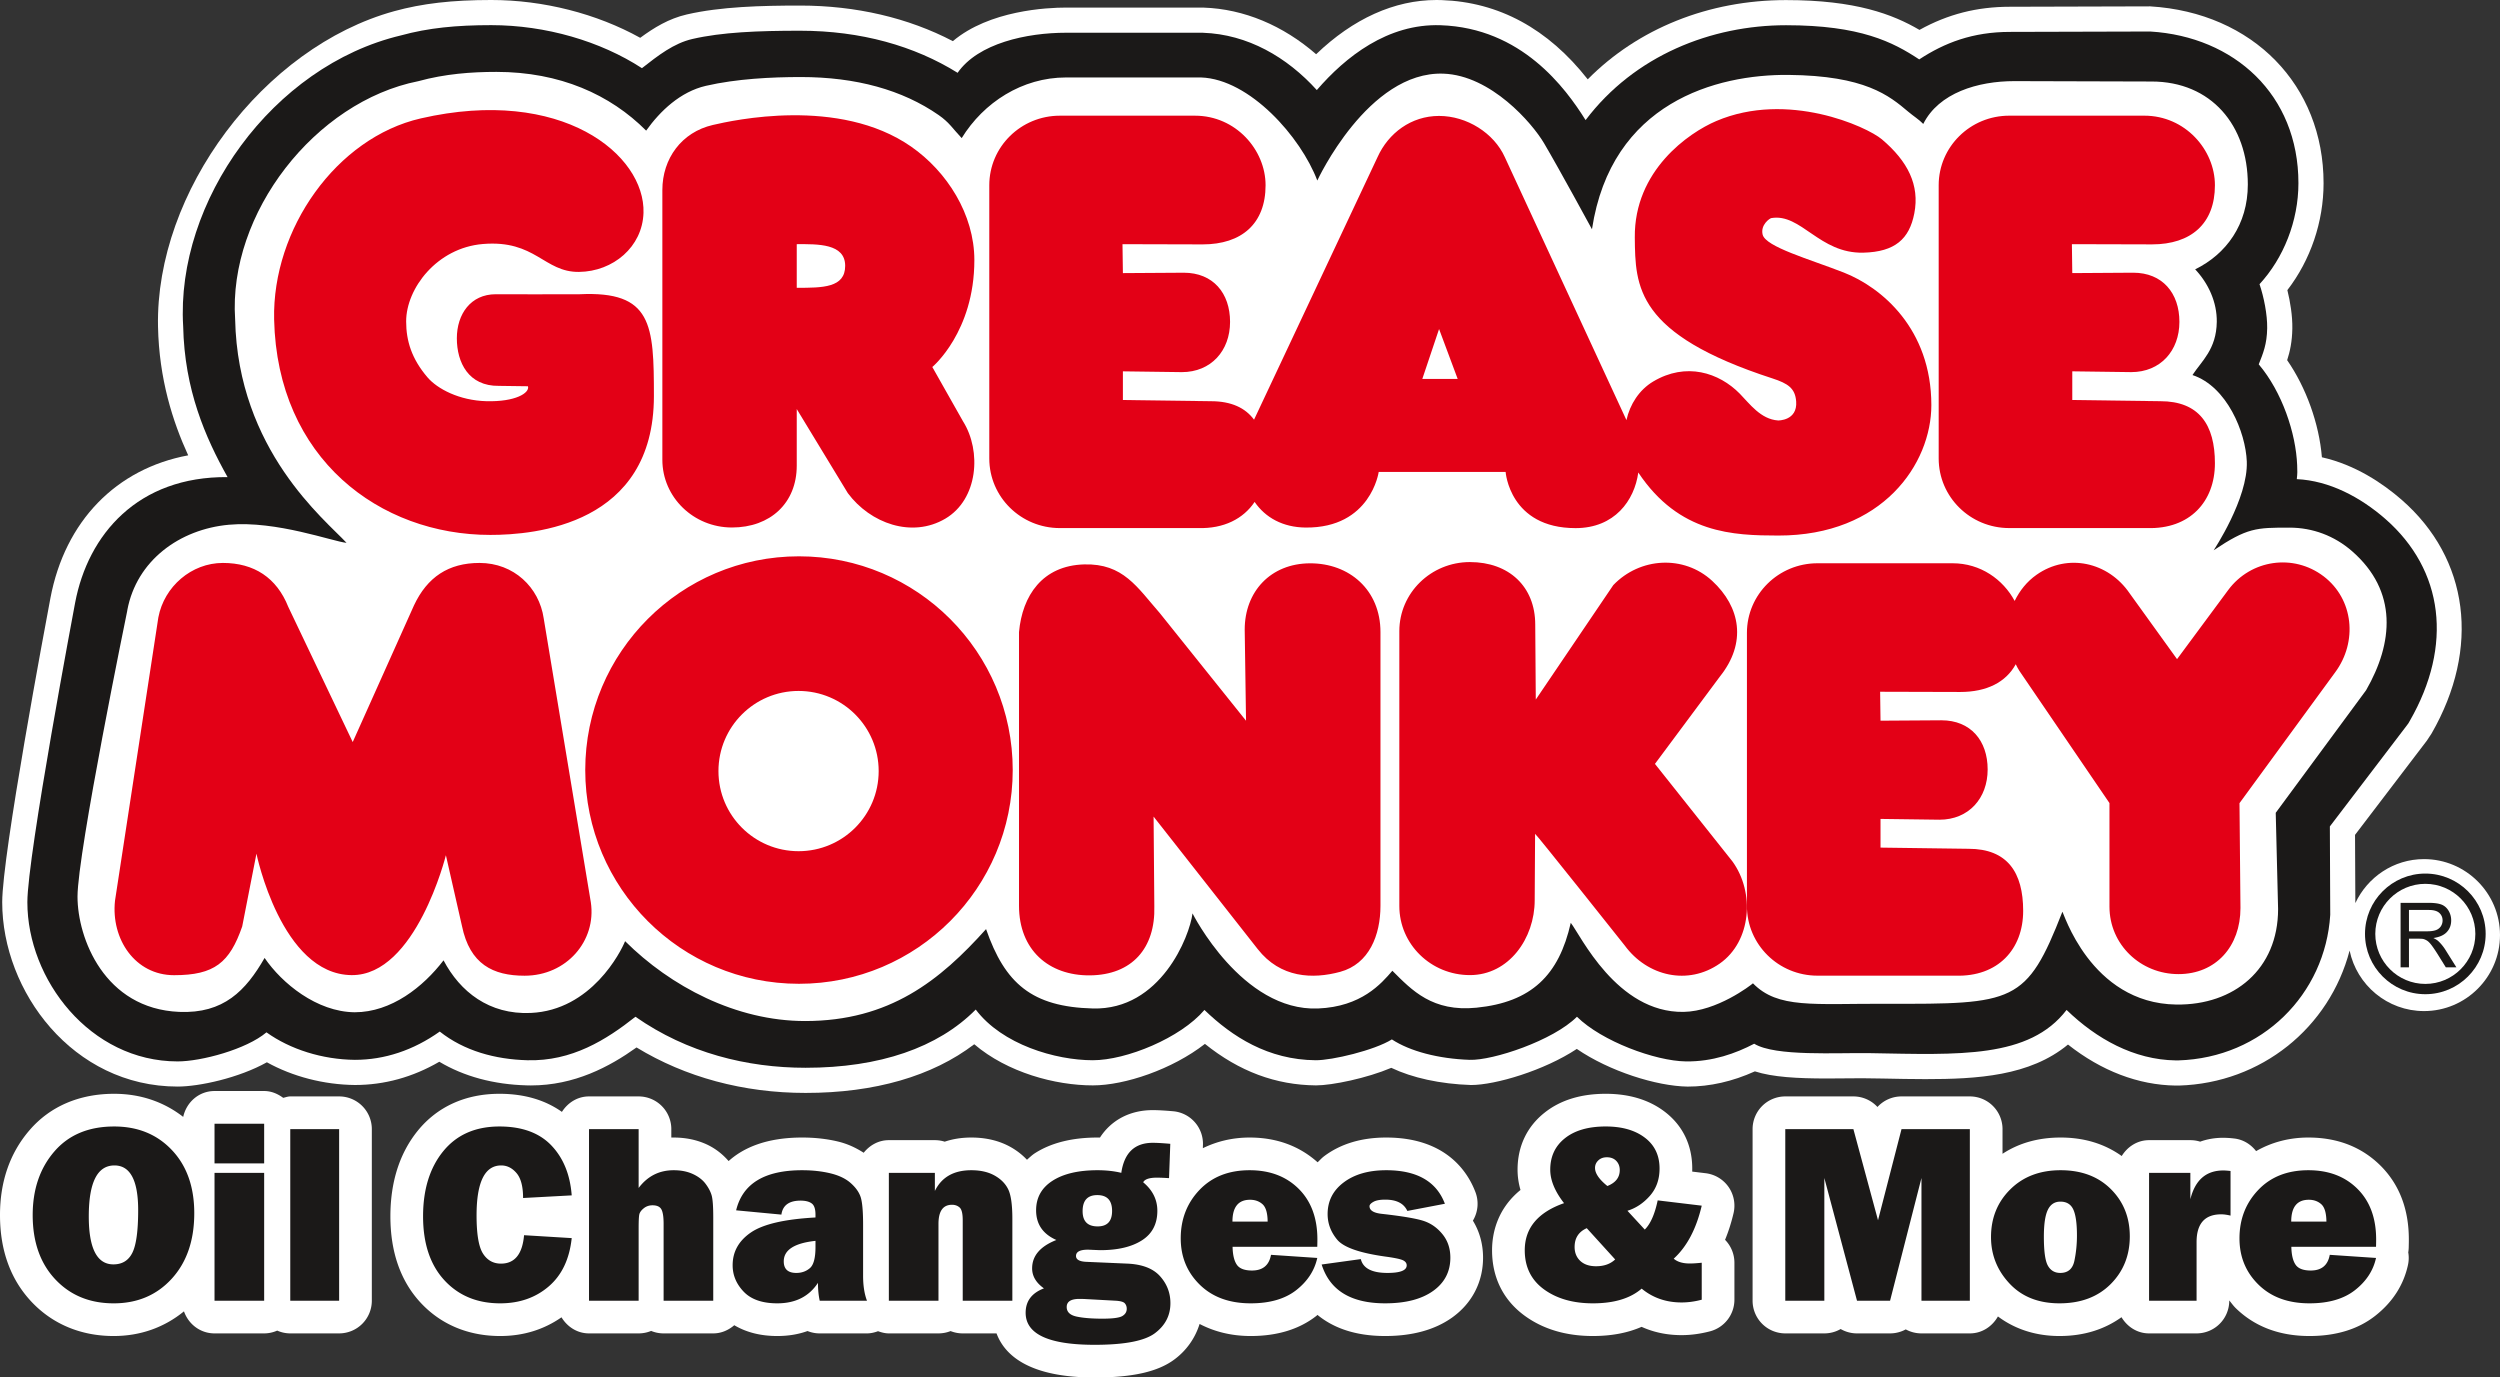
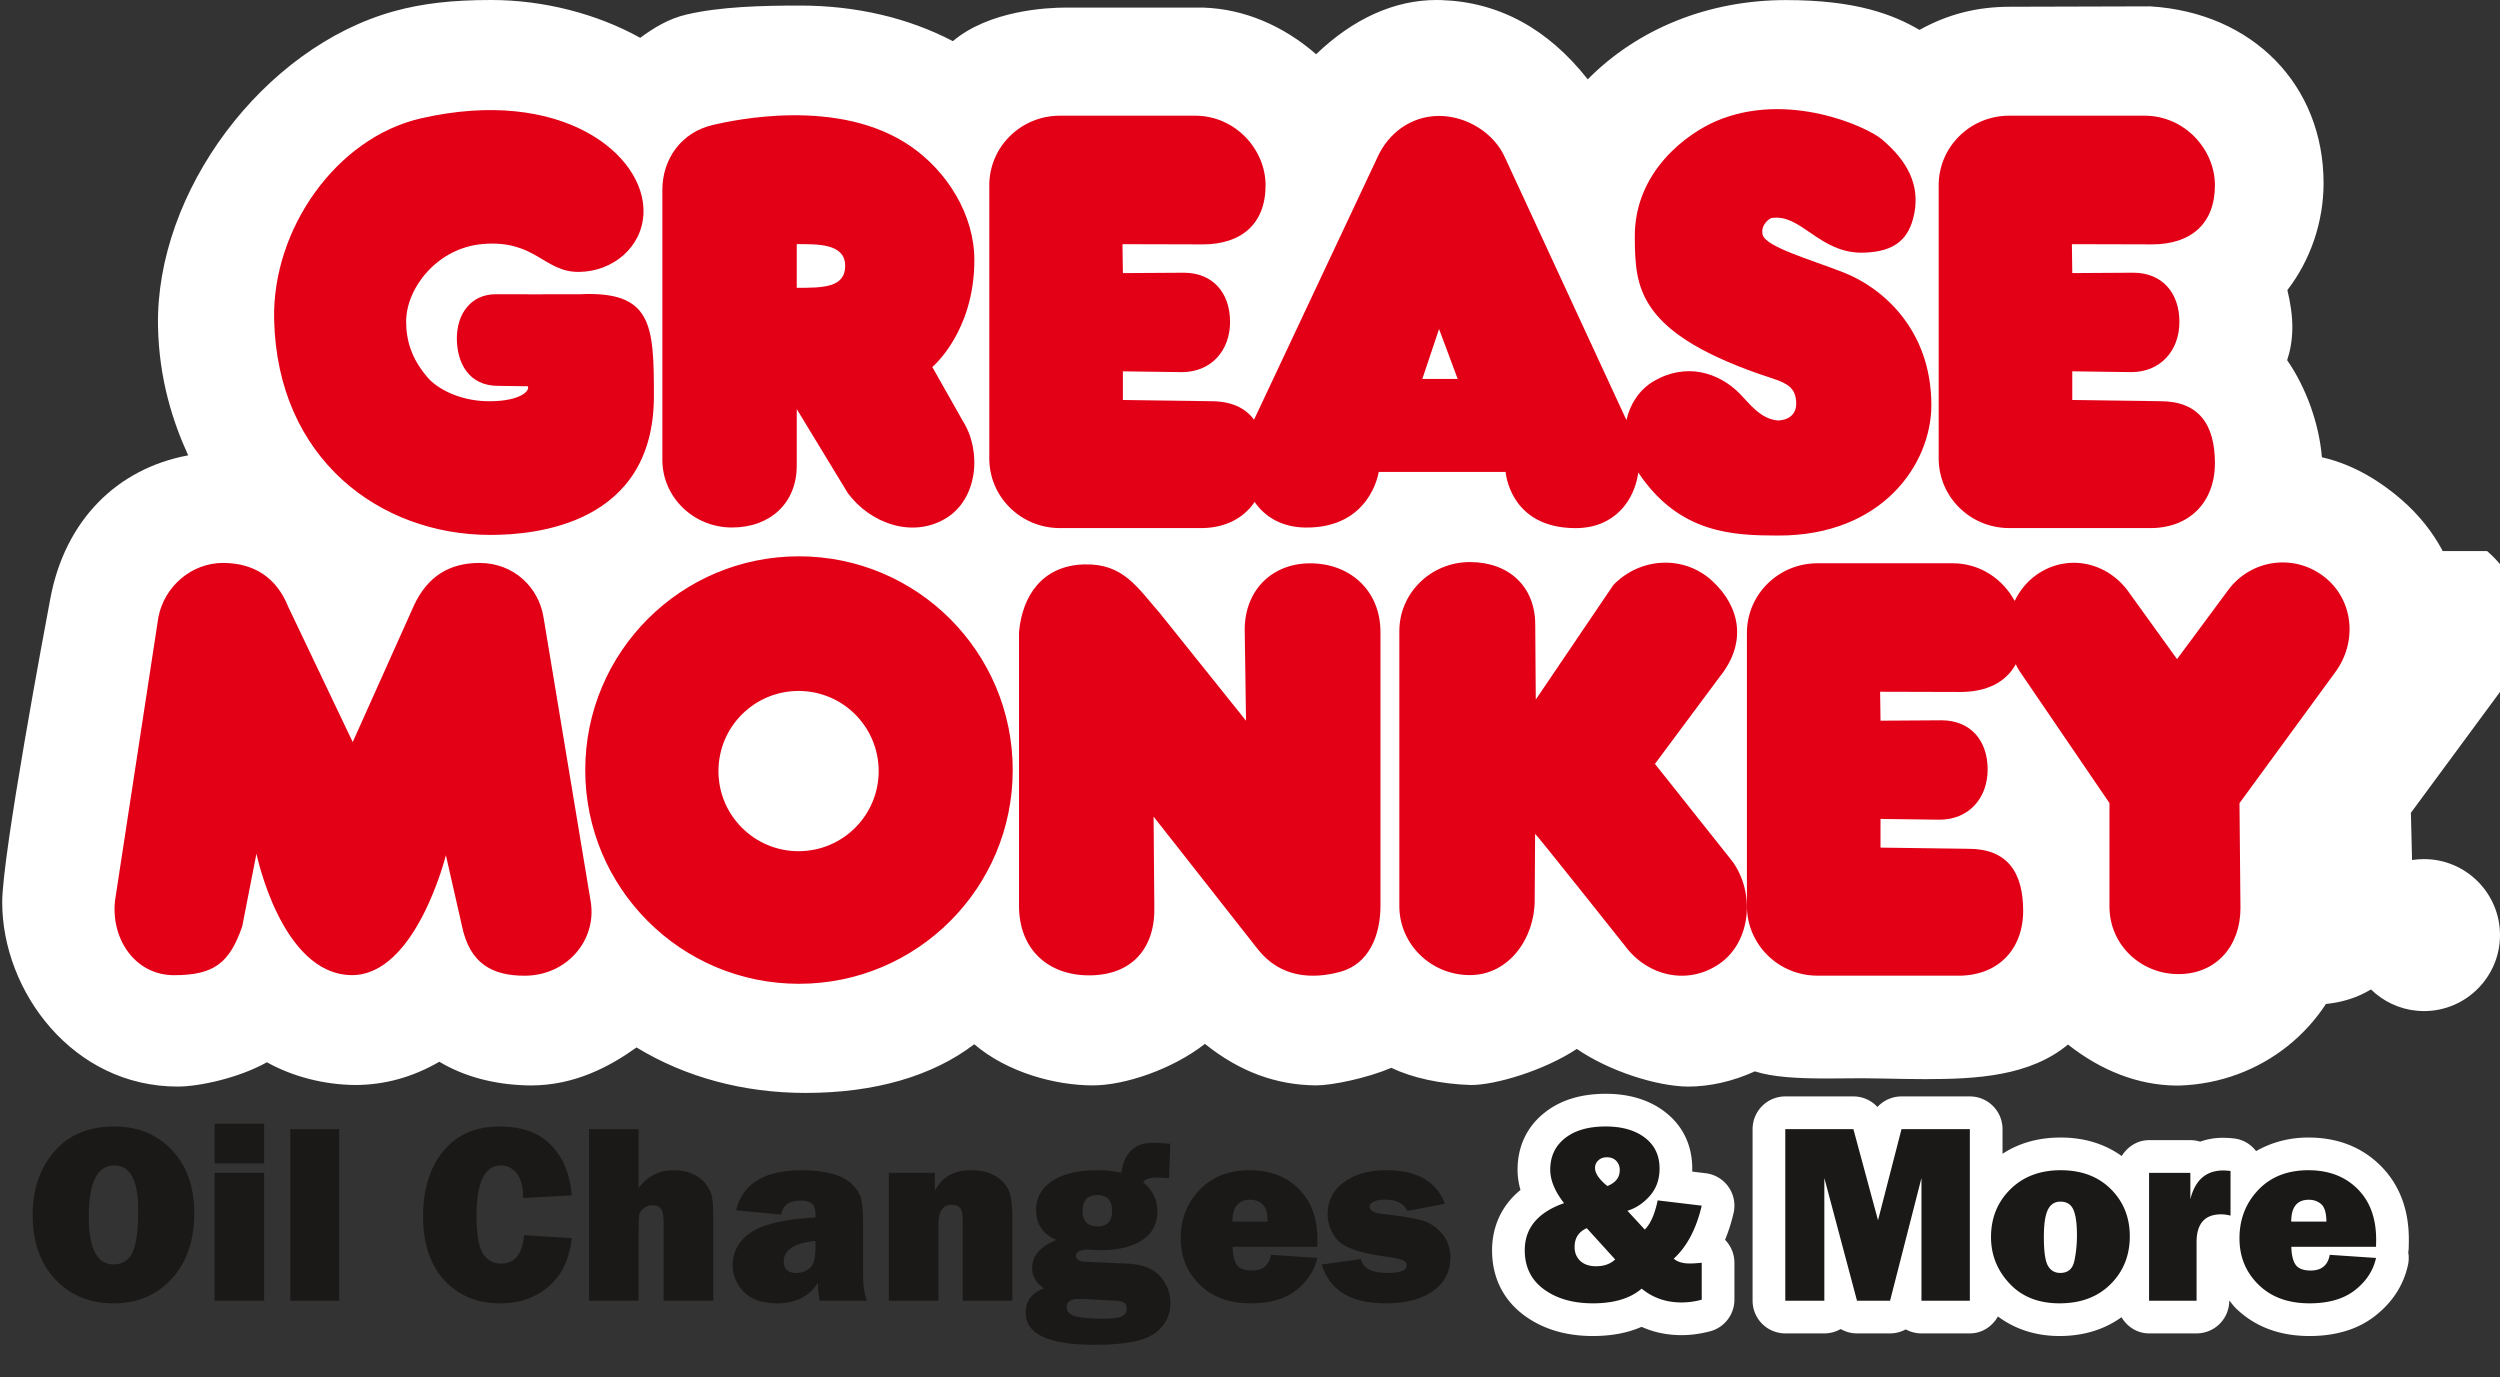
<svg xmlns="http://www.w3.org/2000/svg" height="325.315" width="590.409">
  <rect width="100%" height="100%" fill="#333333" stroke="none" />
  <g fill-rule="evenodd">
    <path d="m572.465 202.889c-7.193 0-13.358 4.275-16.218 10.389l-.075-16.113 16.981-22.278 1.109-1.688c11.564-20.126 8.856-41.263-7.075-55.166-4.362-3.796-10.871-8.257-18.839-10.043-.65-7.926-3.724-16.458-8.206-22.933.654-2.001 1.176-4.362 1.223-7.482.046-3.008-.488-6.287-1.173-9.062 5.464-7.083 8.55-16.101 8.55-25.251.001-23.124-16.68-40.292-40.948-41.76l-33.106.093c-7.79 0-14.675 1.748-21.378 5.467-6.323-3.692-15.075-7.044-31.518-7.044-18.316 0-34.968 6.736-46.829 18.716-9.4-11.965-20.995-18.254-34.544-18.714l-1.166-.02c-9.942 0-19.68 4.405-28.432 12.807-7.836-6.813-17.063-10.677-26.518-11.007l-32.538-.01c-4.47 0-18.096.642-26.737 7.927-10.533-5.51-22.899-8.402-36.076-8.402-9.176 0-18.769.255-26.76 2.1-4.247.98-7.744 3.12-10.998 5.516-10.29-5.709-22.876-8.931-35.183-8.931-9.21 0-16.28.815-22.921 2.644-30.891 8.516-56.434 42.642-55.774 74.522.261 12.354 3.457 22.362 7.124 30.37-16.948 3.154-29.093 15.482-32.539 33.735-1.16 6.165-11.38 60.568-11.38 71.798 0 21.03 16.647 43.54 41.436 43.54 5.081 0 14.425-2.019 21.071-5.736 6.073 3.37 13.416 5.289 20.782 5.365 6.977 0 13.664-1.845 19.94-5.493 5.777 3.457 12.824 5.378 20.648 5.58l.974.017c10.266 0 18.537-4.38 24.952-8.972 11.553 7.04 25.265 10.74 39.927 10.74 16.321 0 29.946-3.955 39.829-11.494 7.841 6.669 19.105 9.714 28.008 9.714 7.558 0 18.78-3.798 26.47-9.802 8.103 6.503 16.704 9.715 26.234 9.802 3.8 0 12.023-1.699 17.776-4.146 4.977 2.365 11.519 3.816 18.84 4.059 5.771 0 17.272-3.427 24.975-8.525 7.655 5.255 18.791 8.786 26.162 8.897 5.268 0 10.602-1.207 15.893-3.597 4.21 1.357 9.964 1.682 17.004 1.682l8.341-.057 4.906.068c3.476.07 6.822.14 10.017.14 12.192 0 24.68-.713 33.676-8.166 7.911 6.234 16.595 9.564 25.422 9.686h.8c19.464-.591 35.53-13.676 40.286-31.882 1.694 8.148 8.932 14.291 17.575 14.291 9.893 0 17.944-8.05 17.944-17.946 0-9.894-8.05-17.945-17.944-17.945z" fill="#fff" />
-     <path d="m563.282 122.51c-5.864-5.107-13.16-8.992-20.862-9.355.163-1.418.14-1.905.087-3.303-.296-7.543-3.555-17.292-9.076-23.809 1.031-2.595 1.942-4.75 1.995-8.549.046-3.184-.767-7.309-1.811-10.382 5.673-6.137 9.189-14.924 9.189-23.85 0-20.97-15.22-34.615-34.987-35.82l-33.13.092c-8.821 0-15.451 2.572-21.437 6.497-6.21-4.11-13.918-8.074-31.458-8.074-17.631 0-35.786 7.128-47.333 22.408-4.757-7.612-15.127-21.76-34.244-22.408-12.486-.423-22.457 7.465-29.232 15.313-7.065-7.8-16.334-13.165-26.882-13.532l-.21-.006h-32.126c-9.302 0-20.774 2.494-25.611 9.465-10.197-6.348-22.831-9.94-37.202-9.94-9.941 0-18.48.344-25.428 1.948-4.414 1.018-8.074 3.886-11.923 6.896-9.792-6.369-22.714-10.162-35.59-10.162-8.235 0-14.865.648-21.344 2.43-30.288 7.189-53.184 39.204-51.41 68.673.313 14.998 5.231 26.256 10.486 35.634-21.16-.185-32.95 13.506-36.007 29.697 0 0-11.275 59.698-11.275 70.696 0 18.23 14.801 37.601 35.496 37.601 5.568 0 16.217-2.848 20.973-6.868 5.614 4.031 13.225 6.421 20.88 6.496 7.007 0 13.815-2.256 20.044-6.68 5.742 4.551 13.062 6.571 20.695 6.774 10.487.278 18.6-4.797 25.519-10.272 12.238 8.56 26.379 12.051 40.183 12.051 17.492 0 31.274-4.75 40.183-13.75 6.216 8.259 18.837 11.971 27.654 11.971 7.887 0 20.717-5.238 26.355-11.879 6.56 6.327 15.034 11.78 26.262 11.879 3.862.034 13.86-2.338 18.004-4.919 4.256 2.795 10.996 4.576 18.373 4.825 5.477.186 19.744-4.564 25.334-10.178 5.87 5.788 18.468 10.44 25.705 10.55 6.317.092 11.85-1.914 16.154-4.177 5.01 3.063 19.488 2.084 27.469 2.227 20.88.372 37.49 1.3 46.307-10.207 7.064 6.832 15.928 11.78 25.774 11.918h.605c19.836-.597 34.717-15.671 35.888-34.376l-.091-20.88 18.148-23.814.4-.54.336-.586c10.219-17.779 8.044-35.62-5.83-47.724h.001z" fill="#1b1918" />
-     <path d="m555.447 130.146c-4.152-3.614-9.292-5.539-14.755-5.539-7.854 0-9.93 0-17.911 5.353 0 0 8.166-12.25 7.83-20.966-.265-6.879-4.674-17.732-12.829-20.422 2.147-3.312 5.649-6.033 5.741-12.563.059-4.617-1.95-9.06-5.103-12.4 7.343-3.614 12.435-10.562 12.435-20.046 0-13.972-8.643-24.313-22.736-24.313l-32.387-.093c-8.677 0-17.864 2.784-21.53 10.115-1.032-1.084-2.297-1.832-3.525-2.877-4.537-3.833-10.21-8.537-28.316-8.705-16.971-.157-41.848 6.479-46.395 36.453 0 0-7.598-13.995-11.321-20.323-2.785-4.733-12.527-16.02-23.757-16.426-17.817-.644-29.79 25.242-29.79 25.242-3.896-10.3-15.96-23.943-27.445-24.343h-31.922c-10.3 0-19.418 5.876-24.615 14.32-2.064-2.17-2.912-3.689-5.43-5.434-8.57-5.957-19.534-8.985-32.561-8.985-6.913 0-15.183.407-22.423 2.077-6.008 1.386-10.787 5.922-14.105 10.58-8.48-8.515-20.38-13.874-35.368-13.874-5.894 0-12.157.464-18.41 2.187-24.366 4.812-44.964 31.205-43.29 56.23.65 30.996 21.344 47.421 26.309 52.803-3.155-.278-16.565-5.29-27.77-4.275-11.658 1.057-21.786 8.456-23.99 20.109l-.022.151-.024.15s-11.727 56.991-11.727 67.42c0 9.772 6.322 26.477 24.023 27.219 10.498.44 15.718-5.012 20.161-12.742 4.083 5.99 12.33 12.742 21.273 12.829 8.655 0 16.195-5.997 20.985-12.262 3.898 7.402 10.766 12.854 20.579 12.424 14.326-.621 21.32-14.482 22.296-16.953 10.74 10.684 26.191 18.862 42.501 18.862 19.975 0 31.865-9.587 42.747-21.711 4.453 12.802 10.764 18.375 25.24 18.747 15.974.412 22.842-17.018 23.515-22.457 0 0 11.656 23.2 29.66 22.457 10.208-.418 14.905-5.834 17.54-8.91 4.639 4.642 9.477 9.762 19.86 8.724 12.991-1.3 19.486-7.667 22.27-20.045 2.263 2.837 10.858 21.28 26.633 21.037 7.894-.128 15.842-6.263 16.396-6.75 5.882 6.036 14.235 4.779 31.403 4.83 30.345.093 33.222-.093 41.667-21.715.138-.377 6.495 21.622 26.912 21.9 13.64.187 24.035-8.351 24.035-22.55l-.558-22.735 21.345-28.954c6.403-11.136 7.563-23.34-3.34-32.851z" fill="#fff" />
+     <path d="m555.447 130.146c-4.152-3.614-9.292-5.539-14.755-5.539-7.854 0-9.93 0-17.911 5.353 0 0 8.166-12.25 7.83-20.966-.265-6.879-4.674-17.732-12.829-20.422 2.147-3.312 5.649-6.033 5.741-12.563.059-4.617-1.95-9.06-5.103-12.4 7.343-3.614 12.435-10.562 12.435-20.046 0-13.972-8.643-24.313-22.736-24.313l-32.387-.093c-8.677 0-17.864 2.784-21.53 10.115-1.032-1.084-2.297-1.832-3.525-2.877-4.537-3.833-10.21-8.537-28.316-8.705-16.971-.157-41.848 6.479-46.395 36.453 0 0-7.598-13.995-11.321-20.323-2.785-4.733-12.527-16.02-23.757-16.426-17.817-.644-29.79 25.242-29.79 25.242-3.896-10.3-15.96-23.943-27.445-24.343c-10.3 0-19.418 5.876-24.615 14.32-2.064-2.17-2.912-3.689-5.43-5.434-8.57-5.957-19.534-8.985-32.561-8.985-6.913 0-15.183.407-22.423 2.077-6.008 1.386-10.787 5.922-14.105 10.58-8.48-8.515-20.38-13.874-35.368-13.874-5.894 0-12.157.464-18.41 2.187-24.366 4.812-44.964 31.205-43.29 56.23.65 30.996 21.344 47.421 26.309 52.803-3.155-.278-16.565-5.29-27.77-4.275-11.658 1.057-21.786 8.456-23.99 20.109l-.022.151-.024.15s-11.727 56.991-11.727 67.42c0 9.772 6.322 26.477 24.023 27.219 10.498.44 15.718-5.012 20.161-12.742 4.083 5.99 12.33 12.742 21.273 12.829 8.655 0 16.195-5.997 20.985-12.262 3.898 7.402 10.766 12.854 20.579 12.424 14.326-.621 21.32-14.482 22.296-16.953 10.74 10.684 26.191 18.862 42.501 18.862 19.975 0 31.865-9.587 42.747-21.711 4.453 12.802 10.764 18.375 25.24 18.747 15.974.412 22.842-17.018 23.515-22.457 0 0 11.656 23.2 29.66 22.457 10.208-.418 14.905-5.834 17.54-8.91 4.639 4.642 9.477 9.762 19.86 8.724 12.991-1.3 19.486-7.667 22.27-20.045 2.263 2.837 10.858 21.28 26.633 21.037 7.894-.128 15.842-6.263 16.396-6.75 5.882 6.036 14.235 4.779 31.403 4.83 30.345.093 33.222-.093 41.667-21.715.138-.377 6.495 21.622 26.912 21.9 13.64.187 24.035-8.351 24.035-22.55l-.558-22.735 21.345-28.954c6.403-11.136 7.563-23.34-3.34-32.851z" fill="#fff" />
    <path d="m474.503 124.71h32.618c9.988.297 15.961-6.217 15.961-15.299 0-9.077-3.711-14.662-12.898-14.662l-20.788-.28v-6.773l13.921.186c6.902 0 11.378-5.059 11.378-11.867 0-6.81-4.012-11.612-10.916-11.612l-14.383.093-.092-6.832 18.93.051c9.201 0 14.848-4.883 14.848-13.966 0-8.392-7.053-16.43-16.657-16.43h-31.922c-9.199 0-16.658 7.36-16.658 16.43v64.526c0 9.082 7.459 16.436 16.658 16.436zm-346.103 21.305c-1.067-7.273-7.04-13.068-15.15-13.068-7.342 0-12.342 3.353-15.473 10.006l-14.477 32.294-15.22-31.923c-2.738-6.885-8.061-10.377-15.451-10.377-7.4 0-13.85 5.568-15.231 12.853l-10.242 66.938c-.963 9.036 4.755 17.567 13.954 17.567 9.547 0 13.12-2.969 16.09-11.506l3.364-17.197s5.846 28.53 22.468 28.686c15.208.14 22.272-28.315 22.272-28.315l3.794 16.703c1.855 9.032 7.33 11.752 14.79 11.752 9.894 0 16.994-8.219 15.648-17.32l-11.136-67.092zm180.97-12.98c-9.291.04-15.415 6.675-15.415 15.648l.313 21.529-20.347-25.398c-5.359-6.113-8.641-11.779-17.886-11.52-9.872.274-14.605 7.39-15.382 15.986v64.63c0 10.405 6.995 16.518 16.738 16.436 9.93-.086 15.499-6.402 15.219-16.332l-.173-21.16 24.58 31.275c5.382 6.872 12.992 7.145 19.488 5.383 6.843-1.857 9.512-8.672 9.512-15.602v-64.63c0-9.97-7.367-16.281-16.646-16.245zm81.467 47.368 15.32-20.602c6.403-7.98 4.893-16.454-1.811-22.631-6.7-6.166-17.047-5.557-23.345 1.009l-18.305 27.033-.128-17.695c0-9.013-6.229-14.778-15.426-14.778-9.21 0-16.67 7.302-16.67 16.315v64.913c0 9.014 7.46 16.316 16.67 16.316 9.197 0 15.298-8.665 15.298-17.679l.093-15.684c.141-.11 21.158 26.356 21.158 26.356 5.361 7.32 14.975 9.514 22.465 4.269 7.47-5.244 8.317-16.802 2.969-24.128zm-50.982-102.701 4.397 11.786h-8.352l3.956-11.786zm-89.55 47.009h32.618c6.124.186 10.719-2.215 13.375-6.176 2.529 3.705 6.681 6.008 12.04 6.054 15.405.135 17.262-13.136 17.262-13.136h29.974s.928 13.27 16.517 13.27c9.223 0 13.909-6.52 14.814-13.137 9.662 14.51 22.487 14.87 33.054 14.89 24.65.033 36.156-16.943 36.156-30.8 0-18.066-11.819-27.84-20.67-31.308-8.05-3.155-18.467-6.055-19.174-8.967-.557-2.32 1.693-3.84 2.04-3.897 7.053-1.206 11.334 8.421 21.75 8.166 7.483-.186 10.86-3.248 12.03-9.28 1.3-6.682-1.53-12.301-7.656-17.487-3.573-3.022-22.285-11.496-39.116-4.32-6.477 2.755-19.4 11.662-19.236 27.497.114 11.635.208 22.8 32.508 33.286 3.665 1.189 5.37 2.326 5.602 5.441.336 4.582-4.268 4.489-4.268 4.489-4.118-.278-6.728-3.961-9.036-6.31-4.92-5.012-12.72-7.517-20.48-2.878-3.271 1.956-5.475 5.36-6.3 9.107l-28.721-62.095c-2.564-5.702-8.979-9.744-15.533-9.744-6.565 0-11.97 4.042-14.535 9.744l-29.16 61.99c-2.064-2.784-5.348-4.361-10.186-4.361l-20.785-.28v-6.773l13.918.186c6.902 0 11.391-5.059 11.391-11.867 0-6.81-4.023-11.612-10.927-11.612l-14.382.093-.095-6.832 18.933.051c9.197 0 14.858-4.883 14.858-13.966 0-8.392-7.064-16.43-16.657-16.43h-31.922c-9.212 0-16.67 7.36-16.67 16.43v64.526c0 9.082 7.458 16.436 16.67 16.436z" fill="#e30016" />
    <path d="m548.743 136.096c-7.112-5.411-17.191-3.95-22.528 3.254l-12.076 16.316-11.194-15.538c-5.056-7.419-14.663-9.53-21.97-4.397-2.32 1.624-4.013 3.794-5.186 6.189-2.736-5.081-8.061-8.897-14.649-8.897h-31.924c-9.198 0-16.656 7.36-16.656 16.43v64.526c0 9.082 7.458 16.437 16.656 16.437h32.62c9.986.297 15.961-6.217 15.961-15.3 0-9.076-3.711-14.662-12.9-14.662l-20.788-.28v-6.774l13.921.185c6.903 0 11.38-5.058 11.38-11.867 0-6.808-4.014-11.611-10.916-11.611l-14.385.093-.092-6.833 18.932.053c6.229 0 10.777-2.292 13.097-6.555.277.522.51 1.068.857 1.566l21.275 31.222v24.453c0 9.013 7.389 15.944 16.287 15.944 8.874 0 14.65-6.578 14.65-15.592l-.232-24.776 22.597-30.903c5.336-7.214 4.373-17.266-2.737-22.684zm-360.58-78.432c4.953-.018 11.437-.175 11.437 5.115 0 5.19-5.313 5.19-11.437 5.19v-10.304zm-15.312 66.914c9.07 0 15.312-5.777 15.312-14.61v-13.364l12.065 19.86c5.323 7.152 15.126 10.672 23.013 6.032 7.75-4.56 8.631-15.962 4.176-23.015l-7.238-12.806s9.93-8.26 9.93-25.241c0-10.817-6.486-20.944-14.942-26.819-17.027-11.838-42.176-6.172-46.805-5.104-7.412 1.705-11.936 7.963-11.936 15.375v63.701c0 8.84 7.366 15.99 16.425 15.99zm-57.071 1.752c10.485 0 38.65-2.35 38.65-32.788 0-16.89-.417-24.87-17.562-24.052-2.04.046-19.79 0-19.79 0-5.916 0-9.186 4.698-9.186 10.411 0 5.712 2.76 11.321 9.929 11.228l6.867.093c.463 1.578-2.97 3.713-9.836 3.527-6.382-.175-11.565-2.894-13.92-5.661-3.69-4.339-5.013-8.538-5.013-13.183 0-7.79 7.262-17.365 18.097-18.276 12.469-1.05 14.442 6.681 22.724 6.588 8.062-.092 14.987-5.91 15.231-13.948.43-13.747-19.303-29.946-52.594-22.307-19.917 4.57-35.113 26.128-34.638 47.484.742 32.945 24.998 50.884 51.04 50.884zm72.812 74.692c-10.451 0-18.919-8.468-18.919-18.919 0-10.453 8.468-18.926 18.92-18.926s18.918 8.473 18.918 18.926c0 10.451-8.468 18.919-18.919 18.919zm.093-69.64c-27.875 0-50.471 22.596-50.471 50.477s22.596 50.477 50.471 50.477c27.886 0 50.484-22.597 50.484-50.477s-22.598-50.477-50.484-50.477z" fill="#e30016" />
-     <path d="m572.771 232.366c-6.513 0-11.814-5.302-11.814-11.815 0-6.52 5.3-11.821 11.814-11.821 6.52 0 11.816 5.302 11.816 11.821 0 6.513-5.296 11.815-11.816 11.815zm0-26.061c-7.853 0-14.244 6.392-14.244 14.246 0 7.853 6.39 14.244 14.244 14.244 7.86 0 14.25-6.39 14.25-14.244.001-7.854-6.39-14.246-14.25-14.246z" fill="#1b1918" />
-     <path d="m568.91 219.942h4.25c.91 0 1.613-.094 2.123-.285a2.356 2.356 0 0 0 1.172-.916c.261-.418.395-.871.395-1.364 0-.724-.268-1.316-.778-1.78-.509-.458-1.323-.696-2.43-.696h-4.733v5.04zm-1.978 8.508v-15.231h6.623c1.34 0 2.354.14 3.045.412.69.272 1.246.76 1.664 1.45a4.39 4.39 0 0 1 .616 2.296c0 1.08-.337 1.99-1.027 2.733-.685.742-1.746 1.212-3.185 1.414.534.256.928.5 1.195.755a10.56 10.56 0 0 1 1.647 2.024l2.598 4.147h-2.494l-1.97-3.166c-.582-.918-1.057-1.614-1.428-2.101-.378-.487-.708-.823-1.009-1.02a3.218 3.218 0 0 0 -.905-.407c-.222-.046-.593-.07-1.097-.07h-2.296v6.764z" fill="#1b1918" />
-     <path d="m379.957 273.179c-.824 0-1.496.244-2.02.742-.515.494-.777 1.085-.777 1.776 0 1.287.976 2.703 2.924 4.268 1.95-.771 2.923-2.024 2.923-3.763 0-.87-.273-1.59-.822-2.164-.545-.569-1.29-.859-2.228-.859zm-299.865-14.245h-11.542c-.591 0-1.114.216-1.67.337-1.282-.944-2.784-1.612-4.495-1.612h-11.722c-3.695 0-6.635 2.65-7.396 6.113-4.529-3.526-10.056-5.458-16.309-5.458-8.236 0-15.149 2.975-19.992 8.607-4.623 5.366-6.966 12.11-6.966 20.039 0 8.334 2.5 15.22 7.43 20.462 4.982 5.295 11.698 8.097 19.412 8.097 6.38 0 12.013-2.069 16.606-5.828 1.055 3.016 3.839 5.209 7.215 5.209h11.722a7.609 7.609 0 0 0 3.08-.661 7.637 7.637 0 0 0 3.085.66h11.542a7.722 7.722 0 0 0 7.72-7.72v-40.524a7.721 7.721 0 0 0 -7.72-7.721zm267.75 29.343c.042-.069.089-.146.128-.221a7.718 7.718 0 0 0 .481-6.501c-1.82-4.82-6.989-12.911-21.083-12.911-5.822 0-10.748 1.48-14.65 4.407-.58.436-1.033.958-1.543 1.44-4.29-3.83-9.657-5.847-16.062-5.847-4.076 0-7.758.916-11.043 2.518l.024-.754a7.717 7.717 0 0 0 -7.04-7.97c-2.026-.18-3.596-.267-4.814-.267-5.418 0-9.803 2.367-12.464 6.473h-.581c-5.986 0-10.968 1.247-14.807 3.717-.697.453-1.252 1.01-1.856 1.531a16.191 16.191 0 0 0 -3.863-3.004c-2.65-1.49-5.777-2.244-9.286-2.244-2.261 0-4.366.331-6.275.98a7.747 7.747 0 0 0 -2.327-.361h-10.868c-2.442 0-4.524 1.207-5.939 2.977-1.775-1.137-3.743-2.094-6.09-2.657-2.604-.625-5.441-.94-8.44-.94-8.45 0-13.88 2.42-17.37 5.557-1.393-1.595-3.074-2.952-5.173-3.933-2.338-1.078-4.953-1.623-7.797-1.623-.191 0-.375 0-.562.006v-1.995a7.72 7.72 0 0 0 -7.72-7.72l-11.72-.001c-2.738 0-5.03 1.508-6.398 3.654-3.962-2.806-8.887-4.274-14.75-4.274-7.975 0-14.633 3.004-19.268 8.688-4.303 5.301-6.49 12.111-6.49 20.254 0 8.38 2.378 15.213 7.059 20.305 4.791 5.21 11.316 7.958 18.873 7.958 5.51 0 10.335-1.542 14.477-4.419 1.352 2.227 3.694 3.8 6.496 3.8h11.721c1.045 0 2.042-.21 2.953-.587.905.376 1.901.587 2.946.587h11.722c1.913 0 3.614-.774 4.965-1.933 2.807 1.665 6.183 2.552 10.162 2.552 2.755 0 5.115-.446 7.14-1.178a7.676 7.676 0 0 0 2.876.56h11.16c.909 0 1.785-.217 2.615-.519.806.285 1.647.518 2.552.518h11.721a7.775 7.775 0 0 0 2.86-.547c.887.35 1.851.547 2.866.547h7.986c1.884 5.08 7.575 10.415 23.176 10.415 8.974 0 14.964-1.363 18.868-4.292a16.479 16.479 0 0 0 5.909-8.352c3.511 1.827 7.506 2.848 12.083 2.848 6.275 0 11.502-1.606 15.538-4.785.081-.064.139-.14.22-.202 3.445 2.83 8.492 4.987 15.991 4.987 6.41 0 11.716-1.456 15.769-4.333 4.734-3.368 7.343-8.404 7.343-14.168 0-3.196-.823-6.178-2.4-8.741z" fill="#fff" />
    <path d="m409.403 286.502a7.74 7.74 0 0 0 -1.188-6.195 7.736 7.736 0 0 0 -5.411-3.236l-3.167-.383c.006-.237.01-.476.01-.718 0-5.557-2.26-10.203-6.536-13.45-3.677-2.791-8.357-4.206-13.903-4.206-5.834 0-10.677 1.485-14.39 4.425-4.206 3.313-6.424 7.981-6.424 13.503 0 1.594.23 3.19.694 4.785-5.683 4.617-6.716 10.545-6.716 14.244 0 6.438 2.662 11.78 7.702 15.458 4.364 3.177 9.78 4.79 16.113 4.79 4.374 0 8.22-.726 11.496-2.168 2.876 1.305 6.031 1.96 9.441 1.96 2.216 0 4.484-.309 6.758-.911a7.72 7.72 0 0 0 5.724-7.458v-8.73c0-2.031-.799-3.972-2.21-5.412.806-1.942 1.474-4.043 2.007-6.298zm152.784-11.223c-4.432-4.403-10.163-6.635-17.036-6.635-4.622 0-8.762 1.16-12.342 3.208-1.242-1.596-3.033-2.744-5.179-2.981a23.772 23.772 0 0 0 -2.565-.169c-1.96 0-3.792.313-5.468.917a7.594 7.594 0 0 0 -2.314-.356h-9.75c-2.778 0-5.097 1.55-6.46 3.748-4.009-2.86-8.816-4.367-14.426-4.367-5.243 0-9.836 1.293-13.723 3.84v-5.83a7.72 7.72 0 0 0 -7.719-7.72h-16.137a7.724 7.724 0 0 0 -5.682 2.494 7.727 7.727 0 0 0 -5.684-2.494h-16.084a7.722 7.722 0 0 0 -7.72 7.721v40.524a7.723 7.723 0 0 0 7.72 7.72h9.223a7.684 7.684 0 0 0 3.856-1.032 7.687 7.687 0 0 0 3.858 1.033h7.811a7.737 7.737 0 0 0 3.706-.947 7.68 7.68 0 0 0 3.707.947h11.426c2.89 0 5.307-1.655 6.635-4.003 3.991 2.992 8.921 4.622 14.546 4.622 5.701 0 10.58-1.536 14.634-4.442 1.351 2.245 3.7 3.823 6.512 3.823h11.219a7.722 7.722 0 0 0 7.72-7.721v-.064c.498.597.932 1.23 1.495 1.787 4.483 4.396 10.353 6.617 17.453 6.617 6.275 0 11.506-1.606 15.538-4.785 4.09-3.22 6.687-7.256 7.72-12.006a7.702 7.702 0 0 0 .063-2.964c.064-.36.1-.73.11-1.107.024-.824.03-1.468.03-1.94 0-7.15-2.25-13.018-6.693-17.438z" fill="#fff" />
    <path d="m26.784 298.6c2.076 0 3.568-.915 4.478-2.749.91-1.832 1.368-5.18 1.368-10.052 0-7.04-1.873-10.566-5.608-10.566-4.037 0-6.055 4.018-6.055 12.052 0 7.54 1.942 11.315 5.817 11.315zm.058 9.2c-5.637 0-10.236-1.891-13.786-5.667-3.555-3.781-5.336-8.84-5.336-15.173 0-6.055 1.699-11.061 5.098-15.004 3.399-3.951 8.114-5.922 14.14-5.922 5.586 0 10.132 1.855 13.648 5.58 3.514 3.718 5.272 8.688 5.272 14.9 0 6.431-1.776 11.588-5.32 15.469-3.542 3.879-8.113 5.817-13.716 5.817zm35.543-30.816v30.195h-11.722v-30.195zm0-11.606v9.38h-11.722v-9.38zm17.707 1.277v40.524h-11.542v-40.524zm43.674 25.055 11.252.686c-.528 4.963-2.343 8.773-5.447 11.425-3.109 2.657-6.919 3.979-11.443 3.979-5.44 0-9.837-1.822-13.19-5.465-3.345-3.636-5.022-8.665-5.022-15.08 0-6.35 1.59-11.477 4.762-15.376 3.173-3.896 7.598-5.845 13.275-5.845 5.308 0 9.386 1.485 12.234 4.448 2.847 2.97 4.459 6.908 4.831 11.821l-11.484.621c0-2.71-.516-4.67-1.543-5.877-1.027-1.212-2.24-1.814-3.625-1.814-3.88 0-5.817 3.938-5.817 11.814 0 4.414.504 7.412 1.514 8.995 1.01 1.584 2.424 2.378 4.244 2.378 3.25 0 5.07-2.239 5.459-6.71zm44.677 15.469h-11.722v-18.172c0-1.659-.18-2.8-.54-3.427-.359-.621-1.054-.934-2.087-.934-.8 0-1.497.244-2.088.725-.598.488-.946.986-1.039 1.503-.098.516-.145 1.588-.145 3.235v17.07h-11.72v-40.524h11.72v13.896c2.111-2.796 4.872-4.186 8.282-4.186 1.724 0 3.231.3 4.536.903 1.299.604 2.303 1.38 3.011 2.332.708.95 1.177 1.867 1.427 2.761.243.887.365 2.61.365 5.162zm24.146-14.135c-4.995.54-7.494 2.152-7.494 4.843 0 1.82.992 2.733 2.969 2.733 1.253 0 2.321-.378 3.202-1.132.882-.754 1.323-2.412 1.323-4.988zm12.157 14.135h-11.16c-.28-1.288-.413-2.691-.413-4.217-2.115 3.225-5.317 4.838-9.603 4.838-3.526 0-6.165-.912-7.918-2.732-1.752-1.822-2.628-3.909-2.628-6.265 0-3.184 1.433-5.76 4.304-7.73 2.865-1.967 7.952-3.151 15.26-3.55v-.679c0-1.328-.301-2.209-.9-2.644-.597-.435-1.473-.656-2.626-.656-2.704 0-4.211 1.102-4.524 3.3l-10.689-1.01c1.525-6.316 6.722-9.47 15.595-9.47 2.407 0 4.617.243 6.636.723 2.019.489 3.612 1.243 4.79 2.276 1.172 1.026 1.961 2.116 2.361 3.264.401 1.148.603 3.353.603 6.618v12.053c0 2.297.302 4.256.912 5.88zm34.335 0h-11.72v-19c0-1.566-.239-2.564-.72-2.999-.482-.435-1.085-.655-1.81-.655-2.135 0-3.197 1.507-3.197 4.512v18.142h-11.72v-30.195h10.867v4.275c1.602-3.266 4.473-4.894 8.602-4.894 2.175 0 4.014.417 5.51 1.258 1.497.84 2.57 1.93 3.213 3.264.65 1.34.975 3.66.975 6.967zm20.144-17.546c2.273 0 3.41-1.216 3.41-3.653 0-2.494-1.167-3.741-3.498-3.741-2.308 0-3.462 1.27-3.462 3.799 0 2.394 1.182 3.595 3.55 3.595zm-2.994 17.152c-.428-.018-.863-.031-1.294-.031-2.017 0-3.02.634-3.02 1.904 0 1.171.765 1.92 2.302 2.262 1.537.336 3.59.504 6.153.504 2.431 0 3.991-.21 4.688-.626.69-.412 1.037-.985 1.037-1.716 0-.517-.156-.946-.469-1.294-.315-.348-1.056-.545-2.227-.61zm20.149-36.657-.295 8.103-.557-.029a48.215 48.215 0 0 0 -2.263-.086c-1.82 0-2.916.364-3.288 1.095 2.233 1.862 3.347 4.108 3.347 6.74 0 3.086-1.206 5.412-3.625 6.96-2.418 1.554-5.708 2.333-9.854 2.333-.098 0-.609-.02-1.531-.06-.858-.039-1.311-.058-1.346-.058-1.903 0-2.854.493-2.854 1.486 0 .868.841 1.334 2.53 1.39l9.604.418c3.503.159 6.073 1.149 7.708 2.97 1.635 1.82 2.454 3.944 2.454 6.38 0 2.889-1.219 5.249-3.66 7.082-2.437 1.827-7.181 2.743-14.228 2.743-10.868 0-16.303-2.522-16.303-7.568 0-2.75 1.444-4.67 4.322-5.76-1.862-1.322-2.791-2.9-2.791-4.721 0-2.968 1.909-5.202 5.725-6.704-3.19-1.411-4.785-3.742-4.785-7.008 0-2.992 1.293-5.319 3.873-6.977 2.588-1.663 6.132-2.492 10.632-2.492 2.059 0 3.927.208 5.615.619.685-4.727 3.16-7.093 7.43-7.093.98 0 2.36.08 4.14.237zm22.992 18.374c-.018-2.035-.423-3.403-1.212-4.111-.788-.702-1.774-1.051-2.941-1.051-2.773 0-4.159 1.724-4.159 5.162zm.794 7.842 10.927.737c-.65 2.969-2.296 5.499-4.947 7.586-2.657 2.087-6.247 3.133-10.764 3.133-5.034 0-9.05-1.467-12.048-4.409-2.993-2.94-4.488-6.58-4.488-10.938 0-4.513 1.473-8.323 4.43-11.432 2.96-3.103 6.903-4.656 11.837-4.656 4.782 0 8.644 1.46 11.59 4.39 2.945 2.928 4.419 6.918 4.419 11.963 0 .42-.01.994-.029 1.724h-20.003c.04 1.902.37 3.312.998 4.229.626.92 1.82 1.379 3.583 1.379 2.547 0 4.044-1.235 4.495-3.706zm11.96 2.285 9.251-1.276c.527 2.176 2.621 3.267 6.286 3.267 3.035 0 4.548-.598 4.548-1.787 0-.511-.289-.912-.876-1.201-.592-.284-1.978-.581-4.175-.876-6.067-.851-9.854-2.18-11.362-3.991-1.51-1.814-2.263-3.827-2.263-6.043 0-3.085 1.271-5.586 3.817-7.493 2.546-1.908 5.886-2.864 10.016-2.864 7.244 0 11.867 2.638 13.862 7.921l-8.867 1.694c-.824-1.78-2.558-2.668-5.203-2.668-1.253 0-2.186.168-2.802.517-.615.347-.927.69-.927 1.026 0 .986.938 1.589 2.824 1.804 4.895.549 8.213 1.108 9.953 1.68 1.745.576 3.23 1.626 4.465 3.152 1.236 1.524 1.85 3.368 1.85 5.527 0 3.306-1.369 5.933-4.093 7.869-2.734 1.945-6.498 2.913-11.299 2.913-8.086 0-13.084-3.056-15.005-9.171zm67.477-18.536c1.95-.771 2.923-2.024 2.923-3.764 0-.87-.273-1.589-.818-2.163-.551-.575-1.292-.86-2.232-.86-.824 0-1.497.245-2.013.738-.523.498-.777 1.09-.777 1.78 0 1.281.974 2.703 2.917 4.269zm-4.867 9.958c-1.913.847-2.871 2.327-2.871 4.437 0 1.363.452 2.46 1.346 3.302.899.835 2.14 1.252 3.723 1.252 1.875 0 3.377-.534 4.508-1.606zm16.75-6.565 10.4 1.248c-1.293 5.504-3.496 9.673-6.617 12.522.881.758 2.145 1.136 3.793 1.136.743 0 1.687-.063 2.824-.18v8.73c-1.629.434-3.213.65-4.762.65-3.643 0-6.785-1.086-9.424-3.267-2.685 2.32-6.525 3.475-11.513 3.475-4.68 0-8.537-1.102-11.56-3.306-3.026-2.21-4.535-5.285-4.535-9.223 0-5.242 3.091-8.954 9.28-11.129-2.175-2.791-3.26-5.424-3.26-7.9 0-3.127 1.16-5.608 3.492-7.448 2.332-1.844 5.533-2.76 9.604-2.76 3.84 0 6.919.876 9.24 2.64 2.32 1.756 3.479 4.192 3.479 7.296 0 2.568-.764 4.72-2.296 6.454-1.526 1.728-3.289 2.9-5.29 3.516l4.095 4.442c1.346-1.328 2.362-3.625 3.05-6.896zm73.719-16.831v40.524h-11.425v-28.977l-7.413 28.977h-7.81l-7.715-28.977v28.977h-9.223v-40.524h16.084l5.817 21.524 5.55-21.524h16.136zm21.355 33.965c1.822 0 2.935-.957 3.335-2.866.401-1.915.604-3.904.604-5.986 0-2.83-.285-4.866-.854-6.112-.567-1.247-1.588-1.874-3.056-1.874-1.352 0-2.336.644-2.963 1.931-.626 1.287-.939 3.405-.939 6.351 0 3.469.318 5.759.968 6.873.644 1.12 1.612 1.683 2.905 1.683zm-.174 7.18c-4.952 0-8.89-1.555-11.808-4.675-2.917-3.116-4.373-6.774-4.373-10.968 0-4.512 1.519-8.271 4.564-11.282 3.045-3.01 7.007-4.51 11.878-4.51 4.918 0 8.869 1.484 11.855 4.453 2.981 2.964 4.478 6.687 4.478 11.158 0 4.513-1.514 8.277-4.536 11.3-3.027 3.016-7.046 4.524-12.058 4.524zm32.364-.621h-11.218v-30.195h9.751v6.236c1.12-4.53 3.711-6.799 7.782-6.799.414 0 .98.04 1.706.121v10.541c-.824-.198-1.553-.303-2.204-.303-3.874 0-5.816 2.188-5.816 6.566v13.833zm30.665-18.677c-.023-2.035-.424-3.403-1.217-4.111-.79-.702-1.77-1.051-2.942-1.051-2.772 0-4.152 1.724-4.152 5.162zm.79 7.842 10.926.737c-.644 2.969-2.298 5.499-4.948 7.586-2.651 2.087-6.241 3.133-10.764 3.133-5.036 0-9.048-1.467-12.041-4.409-2.999-2.94-4.495-6.58-4.495-10.938 0-4.513 1.478-8.323 4.438-11.432 2.951-3.103 6.9-4.656 11.83-4.656 4.781 0 8.643 1.46 11.588 4.39 2.949 2.928 4.42 6.918 4.42 11.963 0 .42-.006.994-.028 1.724h-19.998c.034 1.902.37 3.312.997 4.229.626.92 1.82 1.379 3.585 1.379 2.545 0 4.043-1.235 4.49-3.706z" fill="#1b1918" />
  </g>
</svg>